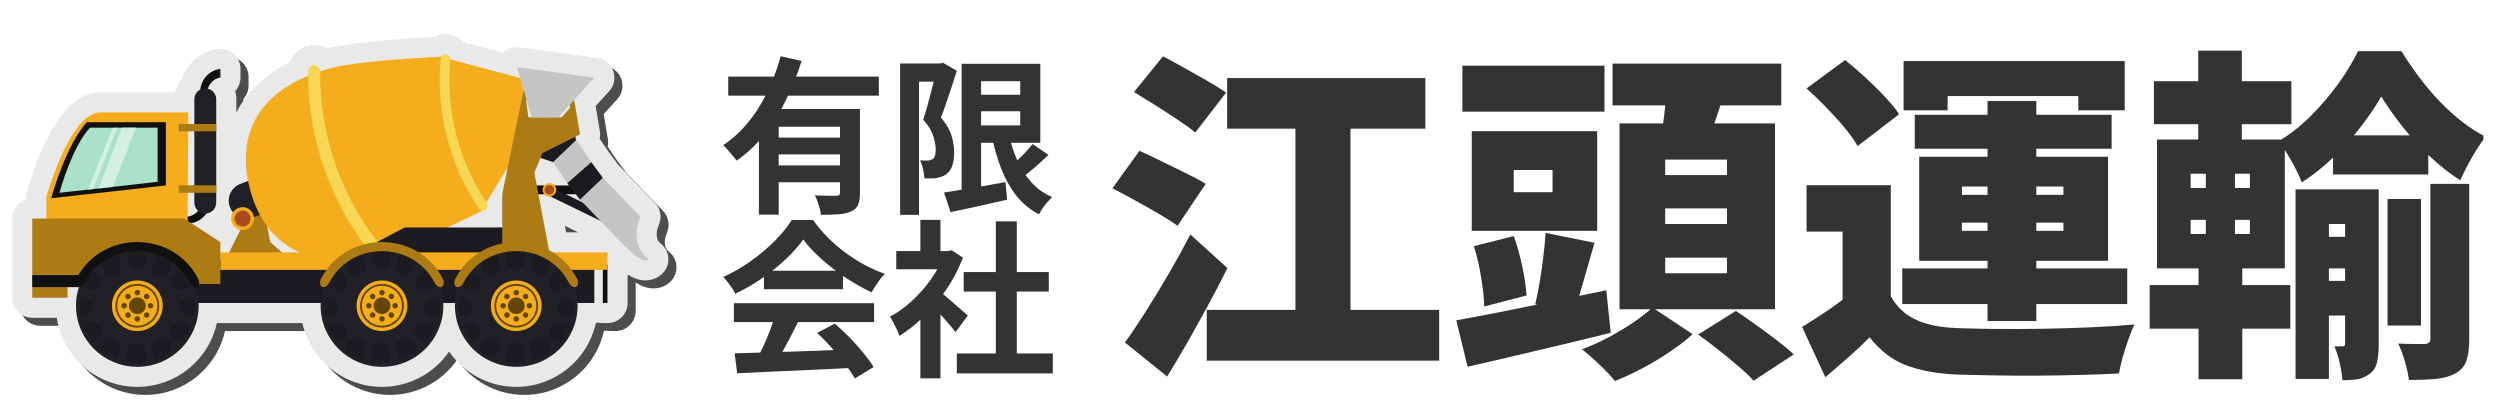
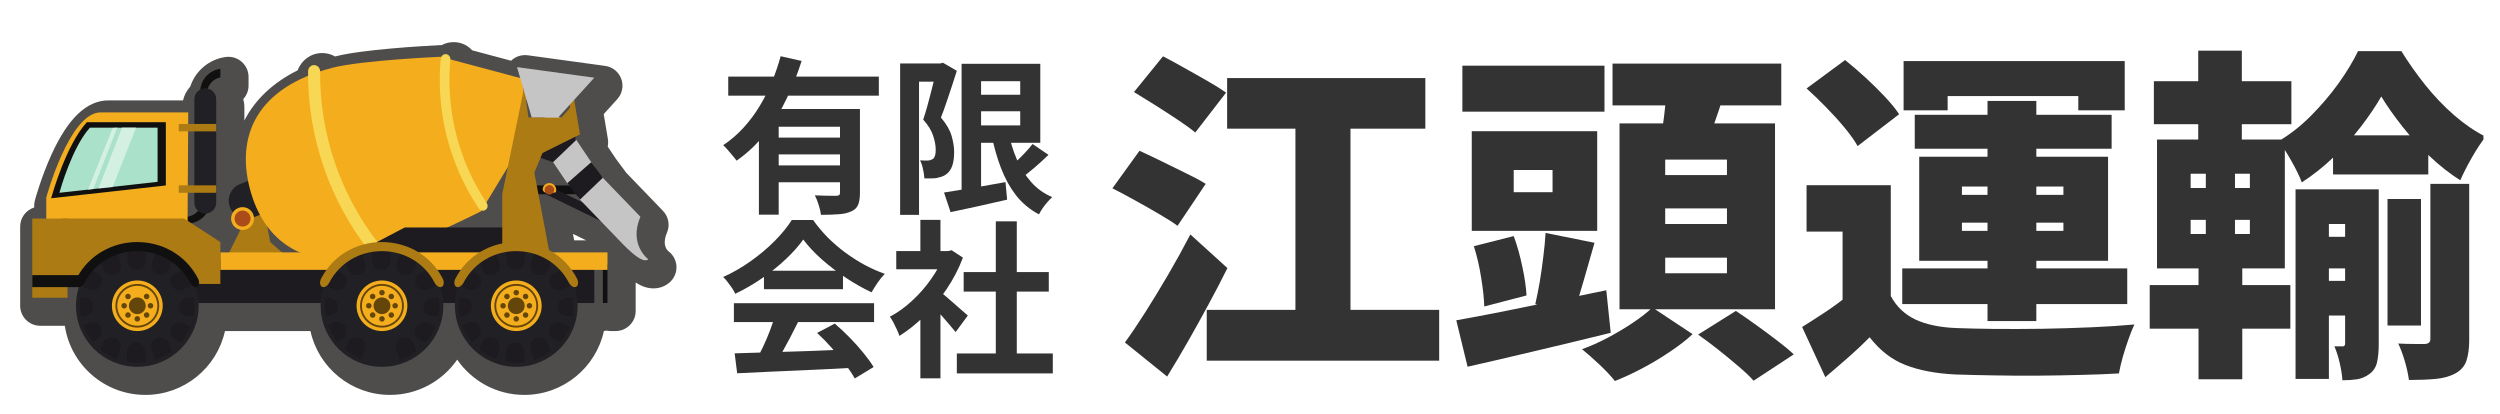
<svg xmlns="http://www.w3.org/2000/svg" width="350" viewBox="0 0 262.5 43.5" height="58" preserveAspectRatio="xMidYMid meet">
  <defs>
    <g />
    <clipPath id="17d1978edb">
      <path d="M 225 5 L 260.762 5 L 260.762 40 L 225 40 Z M 225 5 " clip-rule="nonzero" />
    </clipPath>
    <clipPath id="fa675ec2b8">
      <path d="M 2 4 L 71.074 4 L 71.074 41.473 L 2 41.473 Z M 2 4 " clip-rule="nonzero" />
    </clipPath>
    <clipPath id="1e2c25cf4f">
      <path d="M 1.246 3.586 L 71 3.586 L 71 41 L 1.246 41 Z M 1.246 3.586 " clip-rule="nonzero" />
    </clipPath>
  </defs>
  <g fill="#333333" fill-opacity="1">
    <g transform="translate(75.497, 20.964)">
      <g>
        <path d="M 0.969 -12.922 L 16.781 -12.922 L 16.781 -10.922 L 0.969 -10.922 Z M 5.766 -6.516 L 13.453 -6.516 L 13.453 -4.75 L 5.766 -4.75 Z M 4.188 -9.516 L 13.125 -9.516 L 13.125 -7.656 L 6.266 -7.656 L 6.266 1.578 L 4.188 1.578 Z M 12.703 -9.516 L 14.797 -9.516 L 14.797 -0.703 C 14.797 -0.18 14.734 0.227 14.609 0.531 C 14.484 0.844 14.238 1.078 13.875 1.234 C 13.52 1.398 13.082 1.5 12.562 1.531 C 12.039 1.57 11.422 1.594 10.703 1.594 C 10.672 1.301 10.594 0.957 10.469 0.562 C 10.344 0.164 10.207 -0.172 10.062 -0.453 C 10.375 -0.441 10.68 -0.43 10.984 -0.422 C 11.297 -0.41 11.57 -0.406 11.812 -0.406 C 12.051 -0.406 12.219 -0.406 12.312 -0.406 C 12.469 -0.414 12.57 -0.441 12.625 -0.484 C 12.676 -0.535 12.703 -0.625 12.703 -0.75 Z M 6.469 -15.062 L 8.672 -14.562 C 8.254 -13.238 7.734 -11.926 7.109 -10.625 C 6.492 -9.32 5.75 -8.109 4.875 -6.984 C 4.008 -5.859 3 -4.895 1.844 -4.094 C 1.738 -4.25 1.598 -4.426 1.422 -4.625 C 1.254 -4.832 1.082 -5.035 0.906 -5.234 C 0.738 -5.43 0.582 -5.594 0.438 -5.719 C 1.219 -6.238 1.93 -6.852 2.578 -7.562 C 3.223 -8.27 3.797 -9.039 4.297 -9.875 C 4.797 -10.707 5.223 -11.562 5.578 -12.438 C 5.941 -13.32 6.238 -14.195 6.469 -15.062 Z M 5.766 -3.594 L 13.453 -3.594 L 13.453 -1.828 L 5.766 -1.828 Z M 5.766 -3.594 " />
      </g>
    </g>
  </g>
  <g fill="#333333" fill-opacity="1">
    <g transform="translate(93.201, 20.964)">
      <g>
        <path d="M 8.969 -11.016 L 15.062 -11.016 L 15.062 -9.281 L 8.969 -9.281 Z M 5.922 -0.75 C 6.453 -0.832 7.066 -0.93 7.766 -1.047 C 8.473 -1.16 9.223 -1.285 10.016 -1.422 C 10.805 -1.555 11.594 -1.695 12.375 -1.844 L 12.547 0 C 11.516 0.238 10.477 0.473 9.438 0.703 C 8.406 0.93 7.461 1.133 6.609 1.312 Z M 7.766 -14.266 L 9.812 -14.266 L 9.812 -0.266 L 7.766 -0.266 Z M 8.969 -14.266 L 16.031 -14.266 L 16.031 -5.969 L 8.969 -5.969 L 8.969 -7.797 L 13.922 -7.797 L 13.922 -12.438 L 8.969 -12.438 Z M 12.656 -7.188 C 12.875 -6.125 13.176 -5.141 13.562 -4.234 C 13.957 -3.336 14.457 -2.547 15.062 -1.859 C 15.664 -1.172 16.406 -0.641 17.281 -0.266 C 17.125 -0.117 16.957 0.051 16.781 0.25 C 16.602 0.457 16.43 0.676 16.266 0.906 C 16.109 1.145 15.984 1.359 15.891 1.547 C 14.93 1.035 14.129 0.367 13.484 -0.453 C 12.848 -1.273 12.32 -2.227 11.906 -3.312 C 11.488 -4.395 11.148 -5.586 10.891 -6.891 Z M 15.219 -5.844 L 16.891 -4.703 C 16.398 -4.223 15.883 -3.754 15.344 -3.297 C 14.812 -2.848 14.32 -2.461 13.875 -2.141 L 12.562 -3.156 C 12.844 -3.395 13.145 -3.664 13.469 -3.969 C 13.801 -4.281 14.117 -4.598 14.422 -4.922 C 14.734 -5.254 15 -5.562 15.219 -5.844 Z M 1.312 -14.297 L 5.719 -14.297 L 5.719 -12.391 L 3.297 -12.391 L 3.297 1.594 L 1.312 1.594 Z M 5.141 -14.297 L 5.516 -14.297 L 5.812 -14.375 L 7.266 -13.531 C 7.098 -13.008 6.922 -12.457 6.734 -11.875 C 6.547 -11.301 6.352 -10.727 6.156 -10.156 C 5.969 -9.594 5.781 -9.082 5.594 -8.625 C 6.176 -7.938 6.551 -7.289 6.719 -6.688 C 6.895 -6.082 6.984 -5.52 6.984 -5 C 6.984 -4.406 6.914 -3.922 6.781 -3.547 C 6.656 -3.172 6.441 -2.875 6.141 -2.656 C 6.004 -2.551 5.844 -2.469 5.656 -2.406 C 5.477 -2.352 5.297 -2.305 5.109 -2.266 C 4.941 -2.242 4.75 -2.234 4.531 -2.234 C 4.312 -2.234 4.086 -2.234 3.859 -2.234 C 3.848 -2.504 3.801 -2.82 3.719 -3.188 C 3.645 -3.551 3.539 -3.863 3.406 -4.125 C 3.57 -4.113 3.723 -4.109 3.859 -4.109 C 3.992 -4.109 4.113 -4.109 4.219 -4.109 C 4.312 -4.109 4.398 -4.125 4.484 -4.156 C 4.578 -4.188 4.664 -4.223 4.75 -4.266 C 4.852 -4.348 4.93 -4.473 4.984 -4.641 C 5.035 -4.816 5.055 -5.031 5.047 -5.281 C 5.047 -5.695 4.957 -6.172 4.781 -6.703 C 4.613 -7.242 4.266 -7.812 3.734 -8.406 C 3.867 -8.801 4.004 -9.238 4.141 -9.719 C 4.273 -10.207 4.406 -10.695 4.531 -11.188 C 4.656 -11.676 4.77 -12.133 4.875 -12.562 C 4.988 -13 5.078 -13.359 5.141 -13.641 Z M 5.141 -14.297 " />
      </g>
    </g>
  </g>
  <g fill="#333333" fill-opacity="1">
    <g transform="translate(75.497, 38.131)">
      <g>
        <path d="M 1.641 -1.031 C 2.691 -1.062 3.91 -1.098 5.297 -1.141 C 6.691 -1.18 8.156 -1.227 9.688 -1.281 C 11.219 -1.344 12.723 -1.406 14.203 -1.469 L 14.141 0.484 C 12.703 0.566 11.238 0.641 9.75 0.703 C 8.27 0.766 6.863 0.828 5.531 0.891 C 4.195 0.961 2.988 1.02 1.906 1.062 Z M 1.562 -6.297 L 16.281 -6.297 L 16.281 -4.312 L 1.562 -4.312 Z M 4.719 -9.703 L 13.016 -9.703 L 13.016 -7.766 L 4.719 -7.766 Z M 5.875 -5 L 8.312 -4.344 C 8.039 -3.789 7.754 -3.227 7.453 -2.656 C 7.148 -2.082 6.852 -1.535 6.562 -1.016 C 6.27 -0.492 5.992 -0.031 5.734 0.375 L 3.875 -0.25 C 4.113 -0.688 4.363 -1.176 4.625 -1.719 C 4.883 -2.27 5.125 -2.832 5.344 -3.406 C 5.562 -3.977 5.738 -4.508 5.875 -5 Z M 10.297 -3.172 L 12.156 -4.156 C 12.688 -3.695 13.211 -3.203 13.734 -2.672 C 14.254 -2.141 14.734 -1.602 15.172 -1.062 C 15.609 -0.531 15.961 -0.039 16.234 0.406 L 14.25 1.609 C 14.008 1.16 13.672 0.656 13.234 0.094 C 12.805 -0.469 12.336 -1.035 11.828 -1.609 C 11.316 -2.191 10.805 -2.711 10.297 -3.172 Z M 8.844 -12.984 C 8.375 -12.316 7.766 -11.629 7.016 -10.922 C 6.273 -10.223 5.445 -9.555 4.531 -8.922 C 3.625 -8.297 2.68 -7.75 1.703 -7.281 C 1.629 -7.457 1.52 -7.656 1.375 -7.875 C 1.227 -8.094 1.07 -8.305 0.906 -8.516 C 0.75 -8.723 0.594 -8.898 0.438 -9.047 C 1.457 -9.504 2.43 -10.066 3.359 -10.734 C 4.297 -11.398 5.133 -12.109 5.875 -12.859 C 6.613 -13.609 7.203 -14.332 7.641 -15.031 L 9.875 -15.031 C 10.344 -14.375 10.863 -13.754 11.438 -13.172 C 12.02 -12.598 12.633 -12.07 13.281 -11.594 C 13.938 -11.113 14.609 -10.688 15.297 -10.312 C 15.992 -9.945 16.695 -9.633 17.406 -9.375 C 17.145 -9.113 16.895 -8.805 16.656 -8.453 C 16.414 -8.098 16.203 -7.758 16.016 -7.438 C 15.129 -7.852 14.227 -8.363 13.312 -8.969 C 12.406 -9.57 11.562 -10.219 10.781 -10.906 C 10 -11.602 9.352 -12.297 8.844 -12.984 Z M 8.844 -12.984 " />
      </g>
    </g>
  </g>
  <g fill="#333333" fill-opacity="1">
    <g transform="translate(93.201, 38.131)">
      <g>
        <path d="M 7.266 -1.016 L 17.344 -1.016 L 17.344 1.078 L 7.266 1.078 Z M 7.984 -9.562 L 16.922 -9.562 L 16.922 -7.516 L 7.984 -7.516 Z M 11.359 -14.891 L 13.562 -14.891 L 13.562 0 L 11.359 0 Z M 0.906 -11.766 L 6.703 -11.766 L 6.703 -9.859 L 0.906 -9.859 Z M 3.438 -5.719 L 5.547 -8.234 L 5.547 1.594 L 3.438 1.594 Z M 3.438 -15.047 L 5.547 -15.047 L 5.547 -10.875 L 3.438 -10.875 Z M 5.312 -7.641 C 5.477 -7.535 5.707 -7.359 6 -7.109 C 6.289 -6.867 6.598 -6.602 6.922 -6.312 C 7.254 -6.02 7.555 -5.754 7.828 -5.516 C 8.098 -5.273 8.297 -5.102 8.422 -5 L 7.141 -3.266 C 6.961 -3.484 6.742 -3.742 6.484 -4.047 C 6.234 -4.348 5.969 -4.656 5.688 -4.969 C 5.406 -5.289 5.129 -5.594 4.859 -5.875 C 4.586 -6.164 4.352 -6.406 4.156 -6.594 Z M 5.938 -11.766 L 6.344 -11.766 L 6.719 -11.859 L 7.906 -11.078 C 7.469 -9.922 6.895 -8.816 6.188 -7.766 C 5.477 -6.723 4.695 -5.781 3.844 -4.938 C 2.988 -4.102 2.117 -3.41 1.234 -2.859 C 1.18 -3.047 1.094 -3.27 0.969 -3.531 C 0.844 -3.801 0.719 -4.055 0.594 -4.297 C 0.469 -4.535 0.348 -4.727 0.234 -4.875 C 1.047 -5.301 1.82 -5.859 2.562 -6.547 C 3.312 -7.234 3.977 -7.992 4.562 -8.828 C 5.156 -9.66 5.613 -10.516 5.938 -11.391 Z M 5.938 -11.766 " />
      </g>
    </g>
  </g>
  <g fill="#333333" fill-opacity="1">
    <g transform="translate(115.676, 36.476)">
      <g>
        <path d="M 3.391 -26.812 L 6.438 -30.562 C 7.094 -30.227 7.832 -29.828 8.656 -29.359 C 9.477 -28.898 10.289 -28.441 11.094 -27.984 C 11.895 -27.523 12.551 -27.113 13.062 -26.75 L 9.828 -22.562 C 9.367 -22.945 8.758 -23.391 8 -23.891 C 7.25 -24.391 6.461 -24.898 5.641 -25.422 C 4.816 -25.941 4.066 -26.406 3.391 -26.812 Z M 1.125 -16.703 L 3.969 -20.641 C 4.625 -20.348 5.383 -19.988 6.25 -19.562 C 7.125 -19.133 7.984 -18.711 8.828 -18.297 C 9.68 -17.891 10.379 -17.516 10.922 -17.172 L 7.969 -12.766 C 7.477 -13.129 6.832 -13.539 6.031 -14 C 5.238 -14.469 4.406 -14.941 3.531 -15.422 C 2.656 -15.91 1.852 -16.336 1.125 -16.703 Z M 2.438 -0.516 C 3.094 -1.41 3.805 -2.469 4.578 -3.688 C 5.359 -4.914 6.16 -6.234 6.984 -7.641 C 7.805 -9.047 8.582 -10.453 9.312 -11.859 L 13.203 -8.328 C 12.578 -7.066 11.91 -5.785 11.203 -4.484 C 10.504 -3.191 9.797 -1.914 9.078 -0.656 C 8.359 0.602 7.625 1.844 6.875 3.062 Z M 13.172 -28.281 L 33.984 -28.281 L 33.984 -22.969 L 13.172 -22.969 Z M 11.031 -3.938 L 35.438 -3.938 L 35.438 1.391 L 11.031 1.391 Z M 20.344 -26.453 L 26.125 -26.453 L 26.125 -0.906 L 20.344 -0.906 Z M 20.344 -26.453 " />
      </g>
    </g>
  </g>
  <g fill="#333333" fill-opacity="1">
    <g transform="translate(152.065, 36.476)">
      <g>
        <path d="M 1.484 -29.578 L 16.406 -29.578 L 16.406 -24.75 L 1.484 -24.75 Z M 6.875 -18.625 L 6.875 -16.297 L 10.953 -16.297 L 10.953 -18.625 Z M 2.469 -22.703 L 15.641 -22.703 L 15.641 -12.234 L 2.469 -12.234 Z M 10.219 -12.016 L 15.359 -10.984 C 14.973 -9.629 14.586 -8.285 14.203 -6.953 C 13.828 -5.617 13.473 -4.488 13.141 -3.562 L 9.141 -4.547 C 9.305 -5.254 9.461 -6.035 9.609 -6.891 C 9.754 -7.754 9.879 -8.633 9.984 -9.531 C 10.098 -10.426 10.176 -11.254 10.219 -12.016 Z M 2.688 -10.625 L 6.875 -11.688 C 7.238 -10.707 7.539 -9.633 7.781 -8.469 C 8.031 -7.312 8.176 -6.305 8.219 -5.453 L 3.781 -4.297 C 3.758 -5.141 3.648 -6.156 3.453 -7.344 C 3.266 -8.539 3.008 -9.633 2.688 -10.625 Z M 0.844 -2.844 C 2.176 -3.082 3.703 -3.367 5.422 -3.703 C 7.141 -4.047 8.957 -4.414 10.875 -4.812 C 12.789 -5.219 14.695 -5.613 16.594 -6 L 17.062 -1.531 C 14.488 -0.895 11.875 -0.266 9.219 0.359 C 6.562 0.992 4.164 1.551 2.031 2.031 Z M 17.25 -29.797 L 34.969 -29.797 L 34.969 -25.406 L 17.25 -25.406 Z M 22.781 -14.594 L 22.781 -12.953 L 29.266 -12.953 L 29.266 -14.594 Z M 22.781 -9.422 L 22.781 -7.781 L 29.266 -7.781 L 29.266 -9.422 Z M 22.781 -19.719 L 22.781 -18.094 L 29.266 -18.094 L 29.266 -19.719 Z M 17.984 -23.516 L 34.312 -23.516 L 34.312 -4 L 17.984 -4 Z M 22.922 -27.297 L 28.969 -26.641 C 28.602 -25.453 28.223 -24.305 27.828 -23.203 C 27.441 -22.098 27.094 -21.156 26.781 -20.375 L 22.203 -21.219 C 22.316 -21.82 22.422 -22.473 22.516 -23.172 C 22.617 -23.879 22.707 -24.594 22.781 -25.312 C 22.852 -26.031 22.898 -26.691 22.922 -27.297 Z M 21.438 -4.188 L 25.656 -1.391 C 25 -0.773 24.207 -0.16 23.281 0.453 C 22.363 1.078 21.398 1.656 20.391 2.188 C 19.391 2.719 18.426 3.164 17.5 3.531 C 17.113 3.039 16.582 2.473 15.906 1.828 C 15.227 1.191 14.609 0.645 14.047 0.188 C 14.941 -0.133 15.852 -0.539 16.781 -1.031 C 17.719 -1.531 18.598 -2.055 19.422 -2.609 C 20.254 -3.172 20.926 -3.695 21.438 -4.188 Z M 26.234 -1.344 L 30.203 -3.828 C 30.836 -3.41 31.535 -2.926 32.297 -2.375 C 33.055 -1.832 33.797 -1.285 34.516 -0.734 C 35.234 -0.191 35.82 0.297 36.281 0.734 L 32.062 3.5 C 31.676 3.062 31.145 2.555 30.469 1.984 C 29.801 1.41 29.094 0.828 28.344 0.234 C 27.594 -0.359 26.891 -0.883 26.234 -1.344 Z M 26.234 -1.344 " />
      </g>
    </g>
  </g>
  <g fill="#333333" fill-opacity="1">
    <g transform="translate(188.455, 36.476)">
      <g>
        <path d="M 10.078 -17.031 L 10.078 -3.312 L 5.016 -3.312 L 5.016 -12.156 L 1.234 -12.156 L 1.234 -17.031 Z M 10.078 -5.391 C 10.68 -4.273 11.547 -3.453 12.672 -2.922 C 13.805 -2.398 15.223 -2.102 16.922 -2.031 C 18.055 -1.988 19.41 -1.957 20.984 -1.938 C 22.566 -1.926 24.223 -1.93 25.953 -1.953 C 27.691 -1.984 29.406 -2.035 31.094 -2.109 C 32.781 -2.18 34.301 -2.281 35.656 -2.406 C 35.469 -2.008 35.266 -1.504 35.047 -0.891 C 34.828 -0.273 34.625 0.352 34.438 1 C 34.258 1.645 34.125 2.223 34.031 2.734 C 32.832 2.805 31.488 2.859 30 2.891 C 28.508 2.93 26.973 2.957 25.391 2.969 C 23.816 2.977 22.289 2.969 20.812 2.938 C 19.332 2.914 18.008 2.883 16.844 2.844 C 14.781 2.738 13.035 2.406 11.609 1.844 C 10.18 1.289 8.93 0.32 7.859 -1.062 C 7.18 -0.375 6.461 0.301 5.703 0.969 C 4.953 1.633 4.117 2.352 3.203 3.125 L 0.766 -2.141 C 1.516 -2.609 2.301 -3.113 3.125 -3.656 C 3.945 -4.195 4.738 -4.773 5.5 -5.391 Z M 1.234 -27.188 L 5.281 -30.172 C 5.957 -29.629 6.66 -29.023 7.391 -28.359 C 8.117 -27.691 8.797 -27.023 9.422 -26.359 C 10.055 -25.691 10.566 -25.066 10.953 -24.484 L 6.594 -21.141 C 6.27 -21.723 5.812 -22.367 5.219 -23.078 C 4.625 -23.797 3.973 -24.516 3.266 -25.234 C 2.566 -25.953 1.891 -26.602 1.234 -27.188 Z M 20.234 -25.875 L 25.359 -25.875 L 25.359 -2.766 L 20.234 -2.766 Z M 17.547 -13.094 L 17.547 -12.234 L 28.203 -12.234 L 28.203 -13.094 Z M 17.547 -16.891 L 17.547 -16.016 L 28.203 -16.016 L 28.203 -16.891 Z M 13.062 -20.016 L 32.891 -20.016 L 32.891 -9.094 L 13.062 -9.094 Z M 11.422 -30.062 L 34.641 -30.062 L 34.641 -24.891 L 29.766 -24.891 L 29.766 -26.391 L 16.047 -26.391 L 16.047 -24.891 L 11.422 -24.891 Z M 12.594 -24.422 L 33.266 -24.422 L 33.266 -20.859 L 12.594 -20.859 Z M 11.281 -8.297 L 34.906 -8.297 L 34.906 -4.547 L 11.281 -4.547 Z M 11.281 -8.297 " />
      </g>
    </g>
  </g>
  <g clip-path="url(#17d1978edb)">
    <g fill="#333333" fill-opacity="1">
      <g transform="translate(224.845, 36.476)">
        <g>
          <path d="M 20.125 -22.266 L 30.125 -22.266 L 30.125 -18.156 L 20.125 -18.156 Z M 18.484 -11.609 L 23.109 -11.609 L 23.109 -8.297 L 18.484 -8.297 Z M 18.484 -6.984 L 23.109 -6.984 L 23.109 -3.344 L 18.484 -3.344 Z M 25.844 -15.578 L 29.359 -15.578 L 29.359 -2.297 L 25.844 -2.297 Z M 25.188 -26.344 C 24.625 -25.352 23.91 -24.297 23.047 -23.172 C 22.191 -22.055 21.234 -20.988 20.172 -19.969 C 19.117 -18.957 18.008 -18.078 16.844 -17.328 C 16.602 -17.973 16.242 -18.711 15.766 -19.547 C 15.297 -20.391 14.844 -21.094 14.406 -21.656 C 15.57 -22.332 16.691 -23.207 17.766 -24.281 C 18.848 -25.363 19.82 -26.504 20.688 -27.703 C 21.551 -28.91 22.238 -30.047 22.75 -31.109 L 27.297 -31.109 C 28.047 -29.898 28.883 -28.711 29.812 -27.547 C 30.75 -26.379 31.758 -25.32 32.844 -24.375 C 33.926 -23.438 35.023 -22.688 36.141 -22.125 C 35.672 -21.52 35.191 -20.789 34.703 -19.938 C 34.223 -19.094 33.816 -18.297 33.484 -17.547 C 32.41 -18.223 31.352 -19.051 30.312 -20.031 C 29.27 -21.008 28.305 -22.055 27.422 -23.172 C 26.535 -24.297 25.789 -25.352 25.188 -26.344 Z M 16.188 -16.594 L 23.078 -16.594 L 23.078 -12.953 L 19.688 -12.953 L 19.688 3.312 L 16.188 3.312 Z M 21.391 -16.594 L 24.922 -16.594 L 24.922 -0.359 C 24.922 0.391 24.863 1.02 24.75 1.531 C 24.645 2.039 24.391 2.453 23.984 2.766 C 23.566 3.078 23.129 3.27 22.672 3.344 C 22.211 3.414 21.691 3.453 21.109 3.453 C 21.078 2.941 20.984 2.344 20.828 1.656 C 20.672 0.969 20.484 0.379 20.266 -0.109 C 20.461 -0.109 20.641 -0.109 20.797 -0.109 C 20.953 -0.109 21.078 -0.109 21.172 -0.109 C 21.316 -0.109 21.391 -0.219 21.391 -0.438 Z M 30.344 -17.172 L 34.422 -17.172 L 34.422 -0.797 C 34.422 0.117 34.32 0.852 34.125 1.406 C 33.938 1.969 33.551 2.41 32.969 2.734 C 32.383 3.047 31.691 3.238 30.891 3.312 C 30.086 3.383 29.156 3.422 28.094 3.422 C 28.02 2.859 27.879 2.211 27.672 1.484 C 27.461 0.766 27.227 0.133 26.969 -0.406 C 27.551 -0.375 28.117 -0.359 28.672 -0.359 C 29.234 -0.359 29.609 -0.359 29.797 -0.359 C 30.16 -0.391 30.344 -0.562 30.344 -0.875 Z M 1.312 -27.953 L 15.75 -27.953 L 15.75 -23.438 L 1.312 -23.438 Z M 0.875 -6.547 L 15.641 -6.547 L 15.641 -1.969 L 0.875 -1.969 Z M 5.969 -31.156 L 10.547 -31.156 L 10.547 -20.016 L 5.969 -20.016 Z M 6.766 -20.047 L 9.828 -20.047 L 9.828 -10.188 L 10.594 -10.188 L 10.594 3.344 L 6 3.344 L 6 -10.188 L 6.766 -10.188 Z M 5.172 -13.391 L 5.172 -11.906 L 11.391 -11.906 L 11.391 -13.391 Z M 5.172 -18.234 L 5.172 -16.734 L 11.391 -16.734 L 11.391 -18.234 Z M 1.641 -21.828 L 15.062 -21.828 L 15.062 -8.297 L 1.641 -8.297 Z M 1.641 -21.828 " />
        </g>
      </g>
    </g>
  </g>
  <g clip-path="url(#fa675ec2b8)">
    <path fill="#4f4c4c" d="M 60.16 24.559 L 61.555 25.238 L 60.289 25.238 L 60.16 24.559 M 70.172 26.371 C 70.164 26.367 69.438 25.812 70.035 24.426 C 70.367 23.648 70.199 22.75 69.613 22.141 L 65.762 18.148 L 64.66 16.66 L 63.809 15.395 C 63.863 15.141 63.875 14.871 63.828 14.602 L 63.391 11.98 L 64.812 10.414 C 65.34 9.836 65.5 9.016 65.234 8.281 C 64.965 7.547 64.312 7.023 63.535 6.918 L 55.422 5.805 C 54.777 5.715 54.129 5.93 53.664 6.375 L 49.574 5.281 C 49.164 4.828 48.594 4.516 47.934 4.438 C 47.836 4.426 47.73 4.422 47.629 4.422 C 47.184 4.422 46.766 4.531 46.398 4.727 C 44.305 4.832 38.008 5.199 35.227 5.918 L 35.184 5.93 C 34.809 5.715 34.379 5.586 33.91 5.57 C 33.887 5.57 33.844 5.57 33.82 5.57 C 32.645 5.57 31.641 6.328 31.254 7.383 C 28.648 8.688 26.758 10.48 25.66 12.656 L 25.66 11.258 C 25.66 10.965 25.617 10.68 25.543 10.406 C 25.887 10.031 26.098 9.531 26.098 8.988 L 26.098 8.07 C 26.098 7.461 25.832 6.883 25.371 6.484 C 24.914 6.082 24.301 5.902 23.699 5.984 C 21.93 6.223 20.508 7.469 19.977 9.09 C 19.613 9.492 19.344 9.988 19.219 10.539 L 11.406 10.539 C 9.109 10.539 7.145 12.406 5.398 16.246 C 4.324 18.609 3.691 20.938 3.664 21.035 C 3.613 21.215 3.59 21.398 3.59 21.582 L 3.59 21.785 C 2.734 22.055 2.117 22.852 2.117 23.793 L 2.117 32.102 C 2.117 33.266 3.062 34.207 4.23 34.207 L 6.805 34.207 C 7.418 38.309 10.977 41.465 15.266 41.465 C 19.355 41.465 22.781 38.59 23.621 34.762 L 32.598 34.762 C 33.434 38.59 36.863 41.465 40.953 41.465 C 43.875 41.465 46.461 39.996 48.004 37.762 C 49.547 39.996 52.129 41.465 55.051 41.465 C 59.145 41.465 62.574 38.586 63.41 34.754 C 63.508 34.746 63.602 34.734 63.695 34.715 C 63.84 34.746 63.988 34.762 64.141 34.762 L 64.629 34.762 C 65.797 34.762 66.746 33.82 66.746 32.656 L 66.746 29.668 C 67.371 30.066 67.98 30.281 68.621 30.281 C 69.285 30.281 69.91 30.035 70.383 29.586 C 70.832 29.156 71.066 28.547 71.027 27.93 C 70.984 27.309 70.672 26.738 70.172 26.371 " fill-opacity="1" fill-rule="nonzero" />
  </g>
  <g clip-path="url(#1e2c25cf4f)">
-     <path fill="#e9e9e9" d="M 59.316 23.715 L 60.707 24.395 L 59.445 24.395 L 59.316 23.715 M 69.324 25.531 C 69.316 25.523 68.594 24.973 69.188 23.582 C 69.52 22.805 69.355 21.906 68.77 21.297 L 64.914 17.305 L 63.812 15.816 L 62.961 14.555 C 63.02 14.297 63.027 14.031 62.984 13.762 L 62.543 11.137 L 63.969 9.574 C 64.492 8.996 64.656 8.172 64.387 7.441 C 64.121 6.707 63.465 6.18 62.688 6.074 L 54.574 4.961 C 53.93 4.871 53.285 5.09 52.82 5.535 L 48.727 4.438 C 48.316 3.984 47.75 3.676 47.09 3.598 C 46.988 3.586 46.887 3.578 46.781 3.578 C 46.34 3.578 45.922 3.691 45.555 3.887 C 43.457 3.992 37.164 4.355 34.379 5.074 L 34.34 5.086 C 33.965 4.875 33.531 4.746 33.066 4.73 C 33.043 4.73 32.996 4.727 32.973 4.727 C 31.801 4.727 30.797 5.484 30.406 6.543 C 27.805 7.848 25.914 9.641 24.816 11.812 L 24.816 10.418 C 24.816 10.121 24.773 9.836 24.699 9.566 C 25.043 9.188 25.25 8.691 25.25 8.148 L 25.25 7.227 C 25.25 6.617 24.988 6.039 24.527 5.641 C 24.066 5.242 23.453 5.059 22.852 5.141 C 21.086 5.379 19.66 6.629 19.133 8.246 C 18.766 8.652 18.5 9.148 18.375 9.695 L 10.559 9.695 C 8.262 9.695 6.297 11.562 4.551 15.402 C 3.48 17.766 2.844 20.094 2.816 20.195 C 2.77 20.371 2.742 20.559 2.742 20.742 L 2.742 20.945 C 1.891 21.215 1.27 22.012 1.27 22.949 L 1.27 31.262 C 1.27 32.422 2.219 33.367 3.387 33.367 L 5.961 33.367 C 6.574 37.465 10.133 40.621 14.418 40.621 C 18.508 40.621 21.938 37.746 22.773 33.922 L 31.75 33.922 C 32.59 37.746 36.016 40.621 40.105 40.621 C 43.031 40.621 45.613 39.152 47.156 36.918 C 48.699 39.152 51.285 40.621 54.207 40.621 C 58.301 40.621 61.73 37.742 62.566 33.91 C 62.66 33.906 62.758 33.891 62.848 33.871 C 62.992 33.902 63.145 33.922 63.297 33.922 L 63.785 33.922 C 64.953 33.922 65.898 32.977 65.898 31.816 L 65.898 28.828 C 66.527 29.227 67.137 29.441 67.773 29.441 C 68.438 29.441 69.066 29.191 69.535 28.742 C 69.984 28.312 70.223 27.707 70.18 27.086 C 70.141 26.469 69.828 25.898 69.324 25.531 " fill-opacity="1" fill-rule="nonzero" />
-   </g>
+     </g>
  <path fill="#111010" d="M 63.785 31.816 L 63.297 31.816 L 63.297 27.781 L 63.785 27.781 L 63.785 31.816 " fill-opacity="1" fill-rule="nonzero" />
  <path fill="#111010" d="M 61.961 20.395 L 55.477 20.395 L 55.477 19.473 L 61.961 19.473 L 61.961 20.395 " fill-opacity="1" fill-rule="nonzero" />
  <path fill="#1d1b1f" d="M 63.344 23.336 L 57.113 20.301 L 57.52 19.473 L 63.344 22.309 L 63.344 23.336 " fill-opacity="1" fill-rule="nonzero" />
  <path fill="#c6c5c5" d="M 62.328 17.395 C 62.758 18.031 62.488 18.961 61.723 19.473 C 60.957 19.98 59.992 19.875 59.562 19.238 L 56.391 14.523 C 55.961 13.887 56.234 12.957 57 12.449 C 57.762 11.938 58.727 12.043 59.156 12.68 L 62.328 17.395 " fill-opacity="1" fill-rule="nonzero" />
  <path fill="#c6c5c5" d="M 67.242 22.758 C 65.984 25.695 68.07 27.223 68.07 27.223 C 67.406 27.859 65.379 25.605 64.844 25.055 L 60.895 20.961 C 60.359 20.406 60.465 19.445 61.129 18.812 C 61.793 18.176 62.762 18.113 63.297 18.668 L 67.242 22.758 " fill-opacity="1" fill-rule="nonzero" />
  <path fill="#1d1b1f" d="M 59.562 19.238 L 60.895 20.961 L 63.297 18.668 L 62.082 17.027 L 59.562 19.238 " fill-opacity="1" fill-rule="nonzero" />
  <path fill="#1d1b1f" d="M 56.215 16.391 L 58.07 17.027 L 60.473 14.73 L 60.176 12.781 L 56.215 16.391 " fill-opacity="1" fill-rule="nonzero" />
  <path fill="#ac7b14" d="M 29.727 26.613 L 24.012 26.613 L 26.098 22.422 L 27.797 22.422 L 28.375 25.414 L 29.727 26.613 " fill-opacity="1" fill-rule="nonzero" />
  <path fill="#212024" d="M 28.348 18.102 L 25.219 19.32 C 24.246 19.699 23.766 20.793 24.145 21.762 C 24.527 22.73 25.625 23.211 26.598 22.828 L 29.727 21.609 L 28.348 18.102 " fill-opacity="1" fill-rule="nonzero" />
  <path fill="#f4ad1c" d="M 54.781 8.238 L 46.262 5.961 C 46.262 5.961 37.961 6.324 34.914 7.113 C 26.777 9.219 24.82 14.406 26.234 19.812 C 27.648 25.219 31.891 28.797 40.027 26.691 C 43.078 25.902 50.504 22.191 50.504 22.191 L 55.598 13.793 L 54.781 8.238 " fill-opacity="1" fill-rule="nonzero" />
  <path fill="#f7d753" d="M 39.926 25.789 C 40.148 26.07 40.117 26.473 39.848 26.699 C 39.582 26.922 39.168 26.867 38.934 26.574 C 34.617 21.148 32.293 14.414 32.348 7.492 C 32.352 7.117 32.645 6.82 32.996 6.832 C 33.344 6.844 33.617 7.145 33.613 7.504 C 33.559 14.137 35.789 20.59 39.926 25.789 " fill-opacity="1" fill-rule="nonzero" />
  <path fill="#f7d753" d="M 51.105 21.316 C 51.266 21.555 51.215 21.875 50.984 22.035 C 50.754 22.199 50.426 22.129 50.258 21.875 C 47.172 17.246 45.766 11.703 46.277 6.172 C 46.305 5.871 46.562 5.652 46.84 5.688 C 47.117 5.719 47.316 5.977 47.289 6.266 C 46.801 11.566 48.148 16.879 51.105 21.316 " fill-opacity="1" fill-rule="nonzero" />
  <path fill="#1d1b1f" d="M 57.125 27.223 L 39.57 27.223 L 39.57 25.418 L 42.5 23.883 L 57.125 23.883 L 57.125 27.223 " fill-opacity="1" fill-rule="nonzero" />
  <path fill="#f4ad1c" d="M 26.586 23.406 C 26.332 24.02 25.629 24.312 25.012 24.062 C 24.395 23.809 24.102 23.109 24.355 22.496 C 24.605 21.879 25.312 21.586 25.93 21.84 C 26.543 22.09 26.84 22.793 26.586 23.406 " fill-opacity="1" fill-rule="nonzero" />
  <path fill="#aa4b1a" d="M 26.25 23.27 C 26.074 23.699 25.582 23.902 25.148 23.727 C 24.719 23.551 24.516 23.059 24.691 22.633 C 24.867 22.203 25.359 22 25.789 22.176 C 26.219 22.352 26.426 22.84 26.25 23.27 " fill-opacity="1" fill-rule="nonzero" />
  <path fill="#ac7b14" d="M 55.23 10.504 L 59.844 10.504 L 59.844 11.336 L 58.977 12.328 L 55.484 12.328 Z M 56.961 16.066 L 60.898 14.109 L 60.074 9.188 L 55.207 8.367 L 52.738 20.367 L 52.738 27.223 L 57.828 27.223 L 56.105 18.133 L 56.961 16.066 " fill-opacity="1" fill-rule="nonzero" />
  <path fill="#111010" d="M 22.078 21.375 C 21.91 22.566 20.883 23.477 19.645 23.473 L 17.473 23.465 L 17.477 22.777 L 19.34 22.785 C 20.281 22.789 21.062 22.148 21.152 21.371 L 22.078 21.375 " fill-opacity="1" fill-rule="nonzero" />
  <path fill="#1d1b1f" d="M 62.402 31.816 L 19 31.816 L 19 27.223 L 62.402 27.223 L 62.402 31.816 " fill-opacity="1" fill-rule="nonzero" />
  <path fill="#f4ad1c" d="M 63.785 28.336 L 23.137 28.336 L 23.137 26.5 L 63.785 26.5 L 63.785 28.336 " fill-opacity="1" fill-rule="nonzero" />
  <path fill="#f4ad1c" d="M 19.68 25.695 L 4.859 25.695 L 4.859 20.742 C 4.859 20.742 7.281 11.801 10.559 11.801 L 19.766 11.801 L 19.68 25.695 " fill-opacity="1" fill-rule="nonzero" />
  <path fill="#ac7b14" d="M 23.137 29.812 L 6.543 29.812 L 6.543 22.949 L 19.34 22.949 L 23.137 25.418 L 23.137 29.812 " fill-opacity="1" fill-rule="nonzero" />
  <path fill="#111010" d="M 23.137 7.227 C 21.941 7.387 21.02 8.406 21.02 9.637 L 21.02 11.801 L 21.711 11.801 L 21.711 9.945 C 21.711 9.008 22.359 8.234 23.137 8.148 L 23.137 7.227 " fill-opacity="1" fill-rule="nonzero" />
  <path fill="#111010" d="M 9.121 12.828 C 6.949 15.195 5.473 20.445 5.371 20.816 L 17.414 19.473 L 17.414 12.828 L 9.121 12.828 " fill-opacity="1" fill-rule="nonzero" />
  <path fill="#a9e1ca" d="M 9.445 13.402 C 7.59 15.43 6.324 19.922 6.238 20.242 L 16.547 19.09 L 16.547 13.402 L 9.445 13.402 " fill-opacity="1" fill-rule="nonzero" />
  <path fill="#61585a" d="M 10.328 19.82 L 10.344 19.781 L 11.836 19.617 L 11.812 19.668 L 10.328 19.82 " fill-opacity="1" fill-rule="nonzero" />
  <path fill="#d4f0e3" d="M 10.344 19.781 L 12.812 13.402 L 14.297 13.402 L 11.836 19.617 L 10.344 19.781 " fill-opacity="1" fill-rule="nonzero" />
-   <path fill="#61585a" d="M 9.234 19.934 L 9.246 19.902 L 9.789 19.844 L 9.766 19.898 L 9.234 19.934 " fill-opacity="1" fill-rule="nonzero" />
  <path fill="#d4f0e3" d="M 9.246 19.902 L 11.836 13.438 L 12.312 13.402 L 9.789 19.844 L 9.246 19.902 " fill-opacity="1" fill-rule="nonzero" />
  <path fill="#ac7b14" d="M 7.09 31.262 L 3.387 31.262 L 3.387 22.949 L 7.09 22.949 L 7.09 31.262 " fill-opacity="1" fill-rule="nonzero" />
  <path fill="#111010" d="M 8.398 30.148 L 3.387 30.148 L 3.387 28.887 L 8.398 28.887 L 8.398 30.148 " fill-opacity="1" fill-rule="nonzero" />
  <path fill="#212024" d="M 20.859 32.105 C 20.859 35.645 17.977 38.516 14.418 38.516 C 10.863 38.516 7.98 35.645 7.98 32.105 C 7.98 28.562 10.863 25.695 14.418 25.695 C 17.977 25.695 20.859 28.562 20.859 32.105 " fill-opacity="1" fill-rule="nonzero" />
  <path fill="#1d1b1f" d="M 17.754 36.078 C 17.574 35.574 17.023 35.305 16.516 35.48 C 16.008 35.656 15.742 36.207 15.918 36.711 L 16.297 37.801 C 16.93 37.594 17.516 37.285 18.039 36.895 L 17.754 36.078 " fill-opacity="1" fill-rule="nonzero" />
  <path fill="#1d1b1f" d="M 15.277 38.039 L 15.277 36.938 C 15.277 36.402 14.844 35.969 14.305 35.969 C 13.77 35.969 13.336 36.402 13.336 36.938 L 13.336 38 C 13.688 38.062 14.047 38.098 14.418 38.098 C 14.711 38.098 14.996 38.078 15.277 38.039 " fill-opacity="1" fill-rule="nonzero" />
  <path fill="#1d1b1f" d="M 19.25 33.926 C 18.766 33.695 18.188 33.902 17.957 34.383 C 17.727 34.867 17.934 35.445 18.418 35.672 L 19.027 35.961 C 19.445 35.465 19.781 34.902 20.023 34.289 L 19.25 33.926 " fill-opacity="1" fill-rule="nonzero" />
  <path fill="#1d1b1f" d="M 20.379 31.262 L 19.742 31.262 C 19.207 31.262 18.773 31.695 18.773 32.23 C 18.773 32.762 19.207 33.195 19.742 33.195 L 20.336 33.195 C 20.402 32.844 20.438 32.477 20.438 32.105 C 20.438 31.816 20.418 31.535 20.379 31.262 " fill-opacity="1" fill-rule="nonzero" />
  <path fill="#1d1b1f" d="M 12.625 36.695 C 12.801 36.191 12.539 35.637 12.031 35.461 C 11.523 35.281 10.969 35.547 10.789 36.051 L 10.559 36.703 C 11.066 37.125 11.641 37.465 12.266 37.703 L 12.625 36.695 " fill-opacity="1" fill-rule="nonzero" />
  <path fill="#1d1b1f" d="M 10.129 35.645 C 10.613 35.418 10.82 34.84 10.594 34.355 C 10.363 33.875 9.785 33.668 9.301 33.895 L 8.758 34.148 C 8.98 34.766 9.305 35.336 9.711 35.84 L 10.129 35.645 " fill-opacity="1" fill-rule="nonzero" />
  <path fill="#1d1b1f" d="M 9.785 32.199 C 9.789 31.664 9.355 31.23 8.82 31.227 L 8.461 31.227 C 8.422 31.512 8.398 31.805 8.398 32.105 C 8.398 32.465 8.43 32.816 8.492 33.16 L 8.809 33.164 C 9.348 33.164 9.785 32.734 9.785 32.199 " fill-opacity="1" fill-rule="nonzero" />
  <path fill="#1d1b1f" d="M 15.961 27.598 C 15.781 28.102 16.047 28.656 16.555 28.832 C 17.059 29.012 17.613 28.746 17.793 28.242 L 18.105 27.367 C 17.586 26.969 17.004 26.652 16.375 26.438 L 15.961 27.598 " fill-opacity="1" fill-rule="nonzero" />
  <path fill="#1d1b1f" d="M 14.348 28.336 C 14.883 28.34 15.32 27.906 15.324 27.375 L 15.328 26.18 C 15.031 26.133 14.727 26.113 14.418 26.113 C 14.066 26.113 13.719 26.145 13.387 26.199 L 13.379 27.363 C 13.379 27.898 13.812 28.336 14.348 28.336 " fill-opacity="1" fill-rule="nonzero" />
  <path fill="#1d1b1f" d="M 17.992 29.938 C 18.219 30.418 18.801 30.629 19.285 30.398 L 20.07 30.031 C 19.84 29.414 19.512 28.848 19.105 28.344 L 18.457 28.648 C 17.973 28.875 17.766 29.453 17.992 29.938 " fill-opacity="1" fill-rule="nonzero" />
  <path fill="#1d1b1f" d="M 10.832 28.238 C 11.008 28.746 11.562 29.012 12.07 28.836 C 12.578 28.66 12.848 28.109 12.668 27.605 L 12.281 26.5 C 11.656 26.738 11.078 27.074 10.574 27.492 L 10.832 28.238 " fill-opacity="1" fill-rule="nonzero" />
  <path fill="#1d1b1f" d="M 9.332 30.391 C 9.816 30.621 10.398 30.414 10.629 29.934 C 10.859 29.449 10.652 28.871 10.168 28.645 L 9.68 28.41 C 9.281 28.918 8.961 29.492 8.738 30.109 L 9.332 30.391 " fill-opacity="1" fill-rule="nonzero" />
  <path fill="#f4ad1c" d="M 17.086 32.105 C 17.086 33.574 15.891 34.762 14.418 34.762 C 12.945 34.762 11.75 33.574 11.75 32.105 C 11.75 30.637 12.945 29.449 14.418 29.449 C 15.891 29.449 17.086 30.637 17.086 32.105 " fill-opacity="1" fill-rule="nonzero" />
  <path fill="#64450a" d="M 15.301 32.105 C 15.301 32.59 14.906 32.984 14.418 32.984 C 13.93 32.984 13.535 32.59 13.535 32.105 C 13.535 31.621 13.93 31.227 14.418 31.227 C 14.906 31.227 15.301 31.621 15.301 32.105 " fill-opacity="1" fill-rule="nonzero" />
-   <path fill="#64450a" d="M 14.711 30.727 C 14.711 30.887 14.578 31.016 14.418 31.016 C 14.258 31.016 14.125 30.887 14.125 30.727 C 14.125 30.566 14.258 30.438 14.418 30.438 C 14.578 30.438 14.711 30.566 14.711 30.727 " fill-opacity="1" fill-rule="nonzero" />
  <path fill="#64450a" d="M 14.711 33.484 C 14.711 33.645 14.578 33.773 14.418 33.773 C 14.258 33.773 14.125 33.645 14.125 33.484 C 14.125 33.324 14.258 33.191 14.418 33.191 C 14.578 33.191 14.711 33.324 14.711 33.484 " fill-opacity="1" fill-rule="nonzero" />
  <path fill="#64450a" d="M 13.035 31.816 C 13.195 31.816 13.328 31.945 13.328 32.105 C 13.328 32.266 13.195 32.395 13.035 32.395 C 12.875 32.395 12.742 32.266 12.742 32.105 C 12.742 31.945 12.875 31.816 13.035 31.816 " fill-opacity="1" fill-rule="nonzero" />
  <path fill="#64450a" d="M 15.801 31.816 C 15.965 31.816 16.094 31.945 16.094 32.105 C 16.094 32.266 15.965 32.395 15.801 32.395 C 15.641 32.395 15.512 32.266 15.512 32.105 C 15.512 31.945 15.641 31.816 15.801 31.816 " fill-opacity="1" fill-rule="nonzero" />
  <path fill="#64450a" d="M 13.645 30.926 C 13.762 31.039 13.762 31.223 13.645 31.336 C 13.531 31.449 13.348 31.449 13.234 31.336 C 13.121 31.223 13.121 31.039 13.234 30.926 C 13.348 30.812 13.531 30.812 13.645 30.926 " fill-opacity="1" fill-rule="nonzero" />
  <path fill="#64450a" d="M 15.602 32.875 C 15.715 32.988 15.715 33.172 15.602 33.285 C 15.488 33.398 15.305 33.398 15.191 33.285 C 15.074 33.172 15.074 32.988 15.191 32.875 C 15.305 32.762 15.488 32.762 15.602 32.875 " fill-opacity="1" fill-rule="nonzero" />
  <path fill="#64450a" d="M 13.234 32.875 C 13.348 32.762 13.531 32.762 13.645 32.875 C 13.762 32.988 13.762 33.172 13.645 33.285 C 13.531 33.398 13.348 33.398 13.234 33.285 C 13.121 33.172 13.121 32.988 13.234 32.875 " fill-opacity="1" fill-rule="nonzero" />
  <path fill="#64450a" d="M 15.191 30.926 C 15.305 30.812 15.488 30.812 15.602 30.926 C 15.715 31.039 15.715 31.223 15.602 31.336 C 15.488 31.449 15.305 31.449 15.191 31.336 C 15.074 31.223 15.074 31.039 15.191 30.926 " fill-opacity="1" fill-rule="nonzero" />
  <path fill="#64450a" d="M 14.418 30.012 C 13.258 30.012 12.316 30.949 12.316 32.105 C 12.316 33.262 13.258 34.199 14.418 34.199 C 15.578 34.199 16.523 33.262 16.523 32.105 C 16.523 30.949 15.578 30.012 14.418 30.012 Z M 14.418 34.398 C 13.148 34.398 12.117 33.367 12.117 32.105 C 12.117 30.84 13.148 29.812 14.418 29.812 C 15.688 29.812 16.719 30.84 16.719 32.105 C 16.719 33.367 15.688 34.398 14.418 34.398 " fill-opacity="1" fill-rule="nonzero" />
  <path fill="#111010" d="M 20.672 30.129 C 20.426 30.219 20.117 30.004 19.945 29.684 C 17.641 25.262 11.184 25.262 8.879 29.684 C 8.711 30.004 8.398 30.219 8.152 30.129 C 7.902 30.035 7.832 29.621 8.031 29.238 C 10.691 24.141 18.137 24.141 20.789 29.238 C 20.992 29.621 20.922 30.035 20.672 30.129 " fill-opacity="1" fill-rule="nonzero" />
  <path fill="#212024" d="M 46.547 32.105 C 46.547 35.645 43.664 38.516 40.105 38.516 C 36.551 38.516 33.668 35.645 33.668 32.105 C 33.668 28.562 36.551 25.695 40.105 25.695 C 43.664 25.695 46.547 28.562 46.547 32.105 " fill-opacity="1" fill-rule="nonzero" />
  <path fill="#1d1b1f" d="M 43.441 36.078 C 43.266 35.574 42.711 35.305 42.203 35.48 C 41.699 35.656 41.43 36.207 41.605 36.711 L 41.988 37.801 C 42.621 37.594 43.207 37.285 43.727 36.895 L 43.441 36.078 " fill-opacity="1" fill-rule="nonzero" />
-   <path fill="#1d1b1f" d="M 40.965 38.039 L 40.965 36.938 C 40.965 36.402 40.531 35.969 39.996 35.969 C 39.457 35.969 39.023 36.402 39.023 36.938 L 39.023 38 C 39.375 38.062 39.738 38.098 40.105 38.098 C 40.398 38.098 40.688 38.078 40.965 38.039 " fill-opacity="1" fill-rule="nonzero" />
  <path fill="#1d1b1f" d="M 44.941 33.926 C 44.457 33.695 43.875 33.902 43.645 34.383 C 43.414 34.867 43.621 35.445 44.105 35.672 L 44.715 35.961 C 45.133 35.465 45.473 34.902 45.715 34.289 L 44.941 33.926 " fill-opacity="1" fill-rule="nonzero" />
  <path fill="#1d1b1f" d="M 46.066 31.262 L 45.434 31.262 C 44.898 31.262 44.461 31.695 44.461 32.23 C 44.461 32.762 44.898 33.195 45.434 33.195 L 46.027 33.195 C 46.094 32.844 46.129 32.477 46.129 32.105 C 46.129 31.816 46.105 31.535 46.066 31.262 " fill-opacity="1" fill-rule="nonzero" />
  <path fill="#1d1b1f" d="M 38.312 36.695 C 38.492 36.191 38.227 35.637 37.719 35.461 C 37.215 35.281 36.66 35.547 36.48 36.051 L 36.246 36.703 C 36.754 37.125 37.328 37.465 37.957 37.703 L 38.312 36.695 " fill-opacity="1" fill-rule="nonzero" />
  <path fill="#1d1b1f" d="M 35.816 35.645 C 36.301 35.418 36.512 34.84 36.281 34.355 C 36.055 33.875 35.477 33.668 34.988 33.895 L 34.445 34.148 C 34.672 34.766 34.996 35.336 35.398 35.84 L 35.816 35.645 " fill-opacity="1" fill-rule="nonzero" />
  <path fill="#1d1b1f" d="M 35.477 32.199 C 35.477 31.664 35.043 31.23 34.508 31.227 L 34.152 31.227 C 34.109 31.512 34.086 31.805 34.086 32.105 C 34.086 32.465 34.121 32.816 34.184 33.16 L 34.5 33.164 C 35.035 33.164 35.473 32.734 35.477 32.199 " fill-opacity="1" fill-rule="nonzero" />
  <path fill="#1d1b1f" d="M 41.652 27.598 C 41.473 28.102 41.738 28.656 42.246 28.832 C 42.75 29.012 43.305 28.746 43.484 28.242 L 43.793 27.367 C 43.277 26.969 42.691 26.652 42.062 26.438 L 41.652 27.598 " fill-opacity="1" fill-rule="nonzero" />
  <path fill="#1d1b1f" d="M 40.035 28.336 C 40.574 28.34 41.012 27.906 41.012 27.375 L 41.02 26.18 C 40.719 26.133 40.418 26.113 40.105 26.113 C 39.754 26.113 39.41 26.145 39.074 26.199 L 39.066 27.363 C 39.066 27.898 39.5 28.336 40.035 28.336 " fill-opacity="1" fill-rule="nonzero" />
  <path fill="#1d1b1f" d="M 43.68 29.938 C 43.91 30.418 44.488 30.629 44.973 30.398 L 45.758 30.031 C 45.531 29.414 45.203 28.848 44.793 28.344 L 44.148 28.648 C 43.66 28.875 43.453 29.453 43.68 29.938 " fill-opacity="1" fill-rule="nonzero" />
  <path fill="#1d1b1f" d="M 36.523 28.238 C 36.699 28.746 37.254 29.012 37.762 28.836 C 38.266 28.66 38.535 28.109 38.355 27.605 L 37.973 26.5 C 37.344 26.738 36.77 27.074 36.262 27.492 L 36.523 28.238 " fill-opacity="1" fill-rule="nonzero" />
  <path fill="#1d1b1f" d="M 35.023 30.391 C 35.508 30.621 36.086 30.414 36.316 29.934 C 36.547 29.449 36.34 28.871 35.855 28.645 L 35.367 28.41 C 34.969 28.918 34.648 29.492 34.43 30.109 L 35.023 30.391 " fill-opacity="1" fill-rule="nonzero" />
  <path fill="#f4ad1c" d="M 42.777 32.105 C 42.777 33.574 41.582 34.762 40.105 34.762 C 38.633 34.762 37.438 33.574 37.438 32.105 C 37.438 30.637 38.633 29.449 40.105 29.449 C 41.582 29.449 42.777 30.637 42.777 32.105 " fill-opacity="1" fill-rule="nonzero" />
  <path fill="#64450a" d="M 40.992 32.105 C 40.992 32.59 40.594 32.984 40.105 32.984 C 39.621 32.984 39.223 32.59 39.223 32.105 C 39.223 31.621 39.621 31.227 40.105 31.227 C 40.594 31.227 40.992 31.621 40.992 32.105 " fill-opacity="1" fill-rule="nonzero" />
  <path fill="#64450a" d="M 40.398 30.727 C 40.398 30.887 40.27 31.016 40.105 31.016 C 39.945 31.016 39.816 30.887 39.816 30.727 C 39.816 30.566 39.945 30.438 40.105 30.438 C 40.27 30.438 40.398 30.566 40.398 30.727 " fill-opacity="1" fill-rule="nonzero" />
  <path fill="#64450a" d="M 40.398 33.484 C 40.398 33.645 40.27 33.773 40.105 33.773 C 39.945 33.773 39.816 33.645 39.816 33.484 C 39.816 33.324 39.945 33.191 40.105 33.191 C 40.27 33.191 40.398 33.324 40.398 33.484 " fill-opacity="1" fill-rule="nonzero" />
  <path fill="#64450a" d="M 38.723 31.816 C 38.887 31.816 39.016 31.945 39.016 32.105 C 39.016 32.266 38.887 32.395 38.723 32.395 C 38.562 32.395 38.434 32.266 38.434 32.105 C 38.434 31.945 38.562 31.816 38.723 31.816 " fill-opacity="1" fill-rule="nonzero" />
  <path fill="#64450a" d="M 41.492 31.816 C 41.652 31.816 41.781 31.945 41.781 32.105 C 41.781 32.266 41.652 32.395 41.492 32.395 C 41.328 32.395 41.199 32.266 41.199 32.105 C 41.199 31.945 41.328 31.816 41.492 31.816 " fill-opacity="1" fill-rule="nonzero" />
  <path fill="#64450a" d="M 39.336 30.926 C 39.449 31.039 39.449 31.223 39.336 31.336 C 39.223 31.449 39.035 31.449 38.922 31.336 C 38.809 31.223 38.809 31.039 38.922 30.926 C 39.035 30.812 39.223 30.812 39.336 30.926 " fill-opacity="1" fill-rule="nonzero" />
  <path fill="#64450a" d="M 41.293 32.875 C 41.406 32.988 41.406 33.172 41.293 33.285 C 41.18 33.398 40.992 33.398 40.879 33.285 C 40.766 33.172 40.766 32.988 40.879 32.875 C 40.992 32.762 41.18 32.762 41.293 32.875 " fill-opacity="1" fill-rule="nonzero" />
  <path fill="#64450a" d="M 38.922 32.875 C 39.035 32.762 39.223 32.762 39.336 32.875 C 39.449 32.988 39.449 33.172 39.336 33.285 C 39.223 33.398 39.035 33.398 38.922 33.285 C 38.809 33.172 38.809 32.988 38.922 32.875 " fill-opacity="1" fill-rule="nonzero" />
  <path fill="#64450a" d="M 40.879 30.926 C 40.992 30.812 41.18 30.812 41.293 30.926 C 41.406 31.039 41.406 31.223 41.293 31.336 C 41.18 31.449 40.992 31.449 40.879 31.336 C 40.766 31.223 40.766 31.039 40.879 30.926 " fill-opacity="1" fill-rule="nonzero" />
  <path fill="#64450a" d="M 40.105 30.012 C 38.949 30.012 38.004 30.949 38.004 32.105 C 38.004 33.262 38.949 34.199 40.105 34.199 C 41.27 34.199 42.211 33.262 42.211 32.105 C 42.211 30.949 41.27 30.012 40.105 30.012 Z M 40.105 34.398 C 38.836 34.398 37.805 33.367 37.805 32.105 C 37.805 30.84 38.836 29.812 40.105 29.812 C 41.379 29.812 42.41 30.84 42.41 32.105 C 42.41 33.367 41.379 34.398 40.105 34.398 " fill-opacity="1" fill-rule="nonzero" />
  <path fill="#ac7b14" d="M 46.363 30.129 C 46.117 30.219 45.805 30.004 45.637 29.684 C 43.332 25.262 36.871 25.262 34.566 29.684 C 34.398 30.004 34.09 30.219 33.84 30.129 C 33.594 30.035 33.523 29.621 33.723 29.238 C 36.379 24.141 43.824 24.141 46.48 29.238 C 46.68 29.621 46.609 30.035 46.363 30.129 " fill-opacity="1" fill-rule="nonzero" />
  <path fill="#212024" d="M 60.648 32.105 C 60.648 35.645 57.762 38.516 54.207 38.516 C 50.652 38.516 47.77 35.645 47.77 32.105 C 47.77 28.562 50.652 25.695 54.207 25.695 C 57.762 25.695 60.648 28.562 60.648 32.105 " fill-opacity="1" fill-rule="nonzero" />
  <path fill="#1d1b1f" d="M 57.539 36.078 C 57.363 35.574 56.809 35.305 56.305 35.48 C 55.797 35.656 55.531 36.207 55.707 36.711 L 56.086 37.801 C 56.719 37.594 57.305 37.285 57.828 36.895 L 57.539 36.078 " fill-opacity="1" fill-rule="nonzero" />
  <path fill="#1d1b1f" d="M 55.066 38.039 L 55.066 36.938 C 55.066 36.402 54.633 35.969 54.094 35.969 C 53.559 35.969 53.125 36.402 53.125 36.938 L 53.125 38 C 53.477 38.062 53.836 38.098 54.207 38.098 C 54.5 38.098 54.785 38.078 55.066 38.039 " fill-opacity="1" fill-rule="nonzero" />
  <path fill="#1d1b1f" d="M 59.039 33.926 C 58.555 33.695 57.977 33.902 57.746 34.383 C 57.516 34.867 57.723 35.445 58.207 35.672 L 58.816 35.961 C 59.234 35.465 59.57 34.902 59.812 34.289 L 59.039 33.926 " fill-opacity="1" fill-rule="nonzero" />
  <path fill="#1d1b1f" d="M 60.168 31.262 L 59.535 31.262 C 58.996 31.262 58.562 31.695 58.562 32.23 C 58.562 32.762 58.996 33.195 59.535 33.195 L 60.125 33.195 C 60.191 32.844 60.227 32.477 60.227 32.105 C 60.227 31.816 60.207 31.535 60.168 31.262 " fill-opacity="1" fill-rule="nonzero" />
  <path fill="#1d1b1f" d="M 52.414 36.695 C 52.59 36.191 52.324 35.637 51.82 35.461 C 51.312 35.281 50.758 35.547 50.578 36.051 L 50.348 36.703 C 50.852 37.125 51.43 37.465 52.055 37.703 L 52.414 36.695 " fill-opacity="1" fill-rule="nonzero" />
  <path fill="#1d1b1f" d="M 49.918 35.645 C 50.402 35.418 50.609 34.84 50.383 34.355 C 50.152 33.875 49.574 33.668 49.09 33.895 L 48.547 34.148 C 48.77 34.766 49.094 35.336 49.5 35.84 L 49.918 35.645 " fill-opacity="1" fill-rule="nonzero" />
  <path fill="#1d1b1f" d="M 49.574 32.199 C 49.578 31.664 49.145 31.23 48.609 31.227 L 48.25 31.227 C 48.211 31.512 48.188 31.805 48.188 32.105 C 48.188 32.465 48.219 32.816 48.281 33.16 L 48.602 33.164 C 49.137 33.164 49.574 32.734 49.574 32.199 " fill-opacity="1" fill-rule="nonzero" />
  <path fill="#1d1b1f" d="M 55.75 27.598 C 55.57 28.102 55.836 28.656 56.344 28.832 C 56.848 29.012 57.402 28.746 57.582 28.242 L 57.895 27.367 C 57.375 26.969 56.793 26.652 56.164 26.438 L 55.75 27.598 " fill-opacity="1" fill-rule="nonzero" />
  <path fill="#1d1b1f" d="M 54.137 28.336 C 54.672 28.34 55.109 27.906 55.113 27.375 L 55.117 26.18 C 54.82 26.133 54.516 26.113 54.207 26.113 C 53.855 26.113 53.508 26.145 53.172 26.199 L 53.168 27.363 C 53.168 27.898 53.602 28.336 54.137 28.336 " fill-opacity="1" fill-rule="nonzero" />
  <path fill="#1d1b1f" d="M 57.781 29.938 C 58.008 30.418 58.586 30.629 59.074 30.398 L 59.859 30.031 C 59.629 29.414 59.301 28.848 58.895 28.344 L 58.246 28.648 C 57.762 28.875 57.551 29.453 57.781 29.938 " fill-opacity="1" fill-rule="nonzero" />
  <path fill="#1d1b1f" d="M 50.621 28.238 C 50.797 28.746 51.352 29.012 51.859 28.836 C 52.367 28.66 52.633 28.109 52.457 27.605 L 52.07 26.5 C 51.445 26.738 50.867 27.074 50.359 27.492 L 50.621 28.238 " fill-opacity="1" fill-rule="nonzero" />
  <path fill="#1d1b1f" d="M 49.121 30.391 C 49.605 30.621 50.188 30.414 50.418 29.934 C 50.648 29.449 50.441 28.871 49.957 28.645 L 49.469 28.41 C 49.066 28.918 48.75 29.492 48.531 30.109 L 49.121 30.391 " fill-opacity="1" fill-rule="nonzero" />
  <path fill="#f4ad1c" d="M 56.875 32.105 C 56.875 33.574 55.68 34.762 54.207 34.762 C 52.734 34.762 51.539 33.574 51.539 32.105 C 51.539 30.637 52.734 29.449 54.207 29.449 C 55.68 29.449 56.875 30.637 56.875 32.105 " fill-opacity="1" fill-rule="nonzero" />
  <path fill="#64450a" d="M 55.09 32.105 C 55.09 32.59 54.695 32.984 54.207 32.984 C 53.719 32.984 53.324 32.59 53.324 32.105 C 53.324 31.621 53.719 31.227 54.207 31.227 C 54.695 31.227 55.09 31.621 55.09 32.105 " fill-opacity="1" fill-rule="nonzero" />
  <path fill="#64450a" d="M 54.5 30.727 C 54.5 30.887 54.367 31.016 54.207 31.016 C 54.047 31.016 53.914 30.887 53.914 30.727 C 53.914 30.566 54.047 30.438 54.207 30.438 C 54.367 30.438 54.5 30.566 54.5 30.727 " fill-opacity="1" fill-rule="nonzero" />
  <path fill="#64450a" d="M 54.5 33.484 C 54.5 33.645 54.367 33.773 54.207 33.773 C 54.047 33.773 53.914 33.645 53.914 33.484 C 53.914 33.324 54.047 33.191 54.207 33.191 C 54.367 33.191 54.5 33.324 54.5 33.484 " fill-opacity="1" fill-rule="nonzero" />
  <path fill="#64450a" d="M 52.824 31.816 C 52.984 31.816 53.113 31.945 53.113 32.105 C 53.113 32.266 52.984 32.395 52.824 32.395 C 52.66 32.395 52.531 32.266 52.531 32.105 C 52.531 31.945 52.66 31.816 52.824 31.816 " fill-opacity="1" fill-rule="nonzero" />
  <path fill="#64450a" d="M 55.59 31.816 C 55.75 31.816 55.883 31.945 55.883 32.105 C 55.883 32.266 55.75 32.395 55.59 32.395 C 55.43 32.395 55.297 32.266 55.297 32.105 C 55.297 31.945 55.43 31.816 55.59 31.816 " fill-opacity="1" fill-rule="nonzero" />
  <path fill="#64450a" d="M 53.434 30.926 C 53.547 31.039 53.547 31.223 53.434 31.336 C 53.32 31.449 53.137 31.449 53.023 31.336 C 52.91 31.223 52.91 31.039 53.023 30.926 C 53.137 30.812 53.32 30.812 53.434 30.926 " fill-opacity="1" fill-rule="nonzero" />
  <path fill="#64450a" d="M 55.391 32.875 C 55.504 32.988 55.504 33.172 55.391 33.285 C 55.277 33.398 55.094 33.398 54.98 33.285 C 54.867 33.172 54.867 32.988 54.98 32.875 C 55.094 32.762 55.277 32.762 55.391 32.875 " fill-opacity="1" fill-rule="nonzero" />
  <path fill="#64450a" d="M 53.023 32.875 C 53.137 32.762 53.32 32.762 53.434 32.875 C 53.547 32.988 53.547 33.172 53.434 33.285 C 53.32 33.398 53.137 33.398 53.023 33.285 C 52.91 33.172 52.91 32.988 53.023 32.875 " fill-opacity="1" fill-rule="nonzero" />
  <path fill="#64450a" d="M 54.98 30.926 C 55.094 30.812 55.277 30.812 55.391 30.926 C 55.504 31.039 55.504 31.223 55.391 31.336 C 55.277 31.449 55.094 31.449 54.98 31.336 C 54.867 31.223 54.867 31.039 54.98 30.926 " fill-opacity="1" fill-rule="nonzero" />
  <path fill="#64450a" d="M 54.207 30.012 C 53.047 30.012 52.102 30.949 52.102 32.105 C 52.102 33.262 53.047 34.199 54.207 34.199 C 55.367 34.199 56.312 33.262 56.312 32.105 C 56.312 30.949 55.367 30.012 54.207 30.012 Z M 54.207 34.398 C 52.938 34.398 51.906 33.367 51.906 32.105 C 51.906 30.84 52.938 29.812 54.207 29.812 C 55.477 29.812 56.508 30.84 56.508 32.105 C 56.508 33.367 55.477 34.398 54.207 34.398 " fill-opacity="1" fill-rule="nonzero" />
  <path fill="#ac7b14" d="M 60.465 30.129 C 60.215 30.219 59.906 30.004 59.734 29.684 C 57.43 25.262 50.973 25.262 48.668 29.684 C 48.5 30.004 48.188 30.219 47.941 30.129 C 47.695 30.035 47.621 29.621 47.824 29.238 C 50.477 24.141 57.922 24.141 60.582 29.238 C 60.781 29.621 60.711 30.035 60.465 30.129 " fill-opacity="1" fill-rule="nonzero" />
  <path fill="#212024" d="M 22.703 21.277 C 22.703 21.91 22.188 22.422 21.555 22.422 C 20.922 22.422 20.406 21.91 20.406 21.277 L 20.406 10.418 C 20.406 9.785 20.922 9.273 21.555 9.273 C 22.188 9.273 22.703 9.785 22.703 10.418 L 22.703 21.277 " fill-opacity="1" fill-rule="nonzero" />
  <path fill="#ac7b14" d="M 22.703 20.242 L 18.773 20.242 L 18.773 19.461 L 22.703 19.461 L 22.703 20.242 " fill-opacity="1" fill-rule="nonzero" />
  <path fill="#ac7b14" d="M 22.703 13.793 L 18.773 13.793 L 18.773 13.016 L 22.703 13.016 L 22.703 13.793 " fill-opacity="1" fill-rule="nonzero" />
  <path fill="#c6c5c5" d="M 58.609 12.328 L 55.828 12.328 L 54.285 7.047 L 62.402 8.16 L 58.609 12.328 " fill-opacity="1" fill-rule="nonzero" />
-   <path fill="#f4ad1c" d="M 58.348 20.203 C 58.199 20.566 57.781 20.738 57.418 20.59 C 57.055 20.441 56.879 20.027 57.027 19.664 C 57.18 19.301 57.594 19.129 57.957 19.277 C 58.324 19.426 58.496 19.84 58.348 20.203 " fill-opacity="1" fill-rule="nonzero" />
+   <path fill="#f4ad1c" d="M 58.348 20.203 C 57.055 20.441 56.879 20.027 57.027 19.664 C 57.18 19.301 57.594 19.129 57.957 19.277 C 58.324 19.426 58.496 19.84 58.348 20.203 " fill-opacity="1" fill-rule="nonzero" />
  <path fill="#aa4b1a" d="M 58.148 20.121 C 58.043 20.375 57.754 20.496 57.5 20.391 C 57.246 20.289 57.121 20 57.227 19.746 C 57.332 19.492 57.625 19.371 57.875 19.473 C 58.133 19.578 58.254 19.867 58.148 20.121 " fill-opacity="1" fill-rule="nonzero" />
</svg>